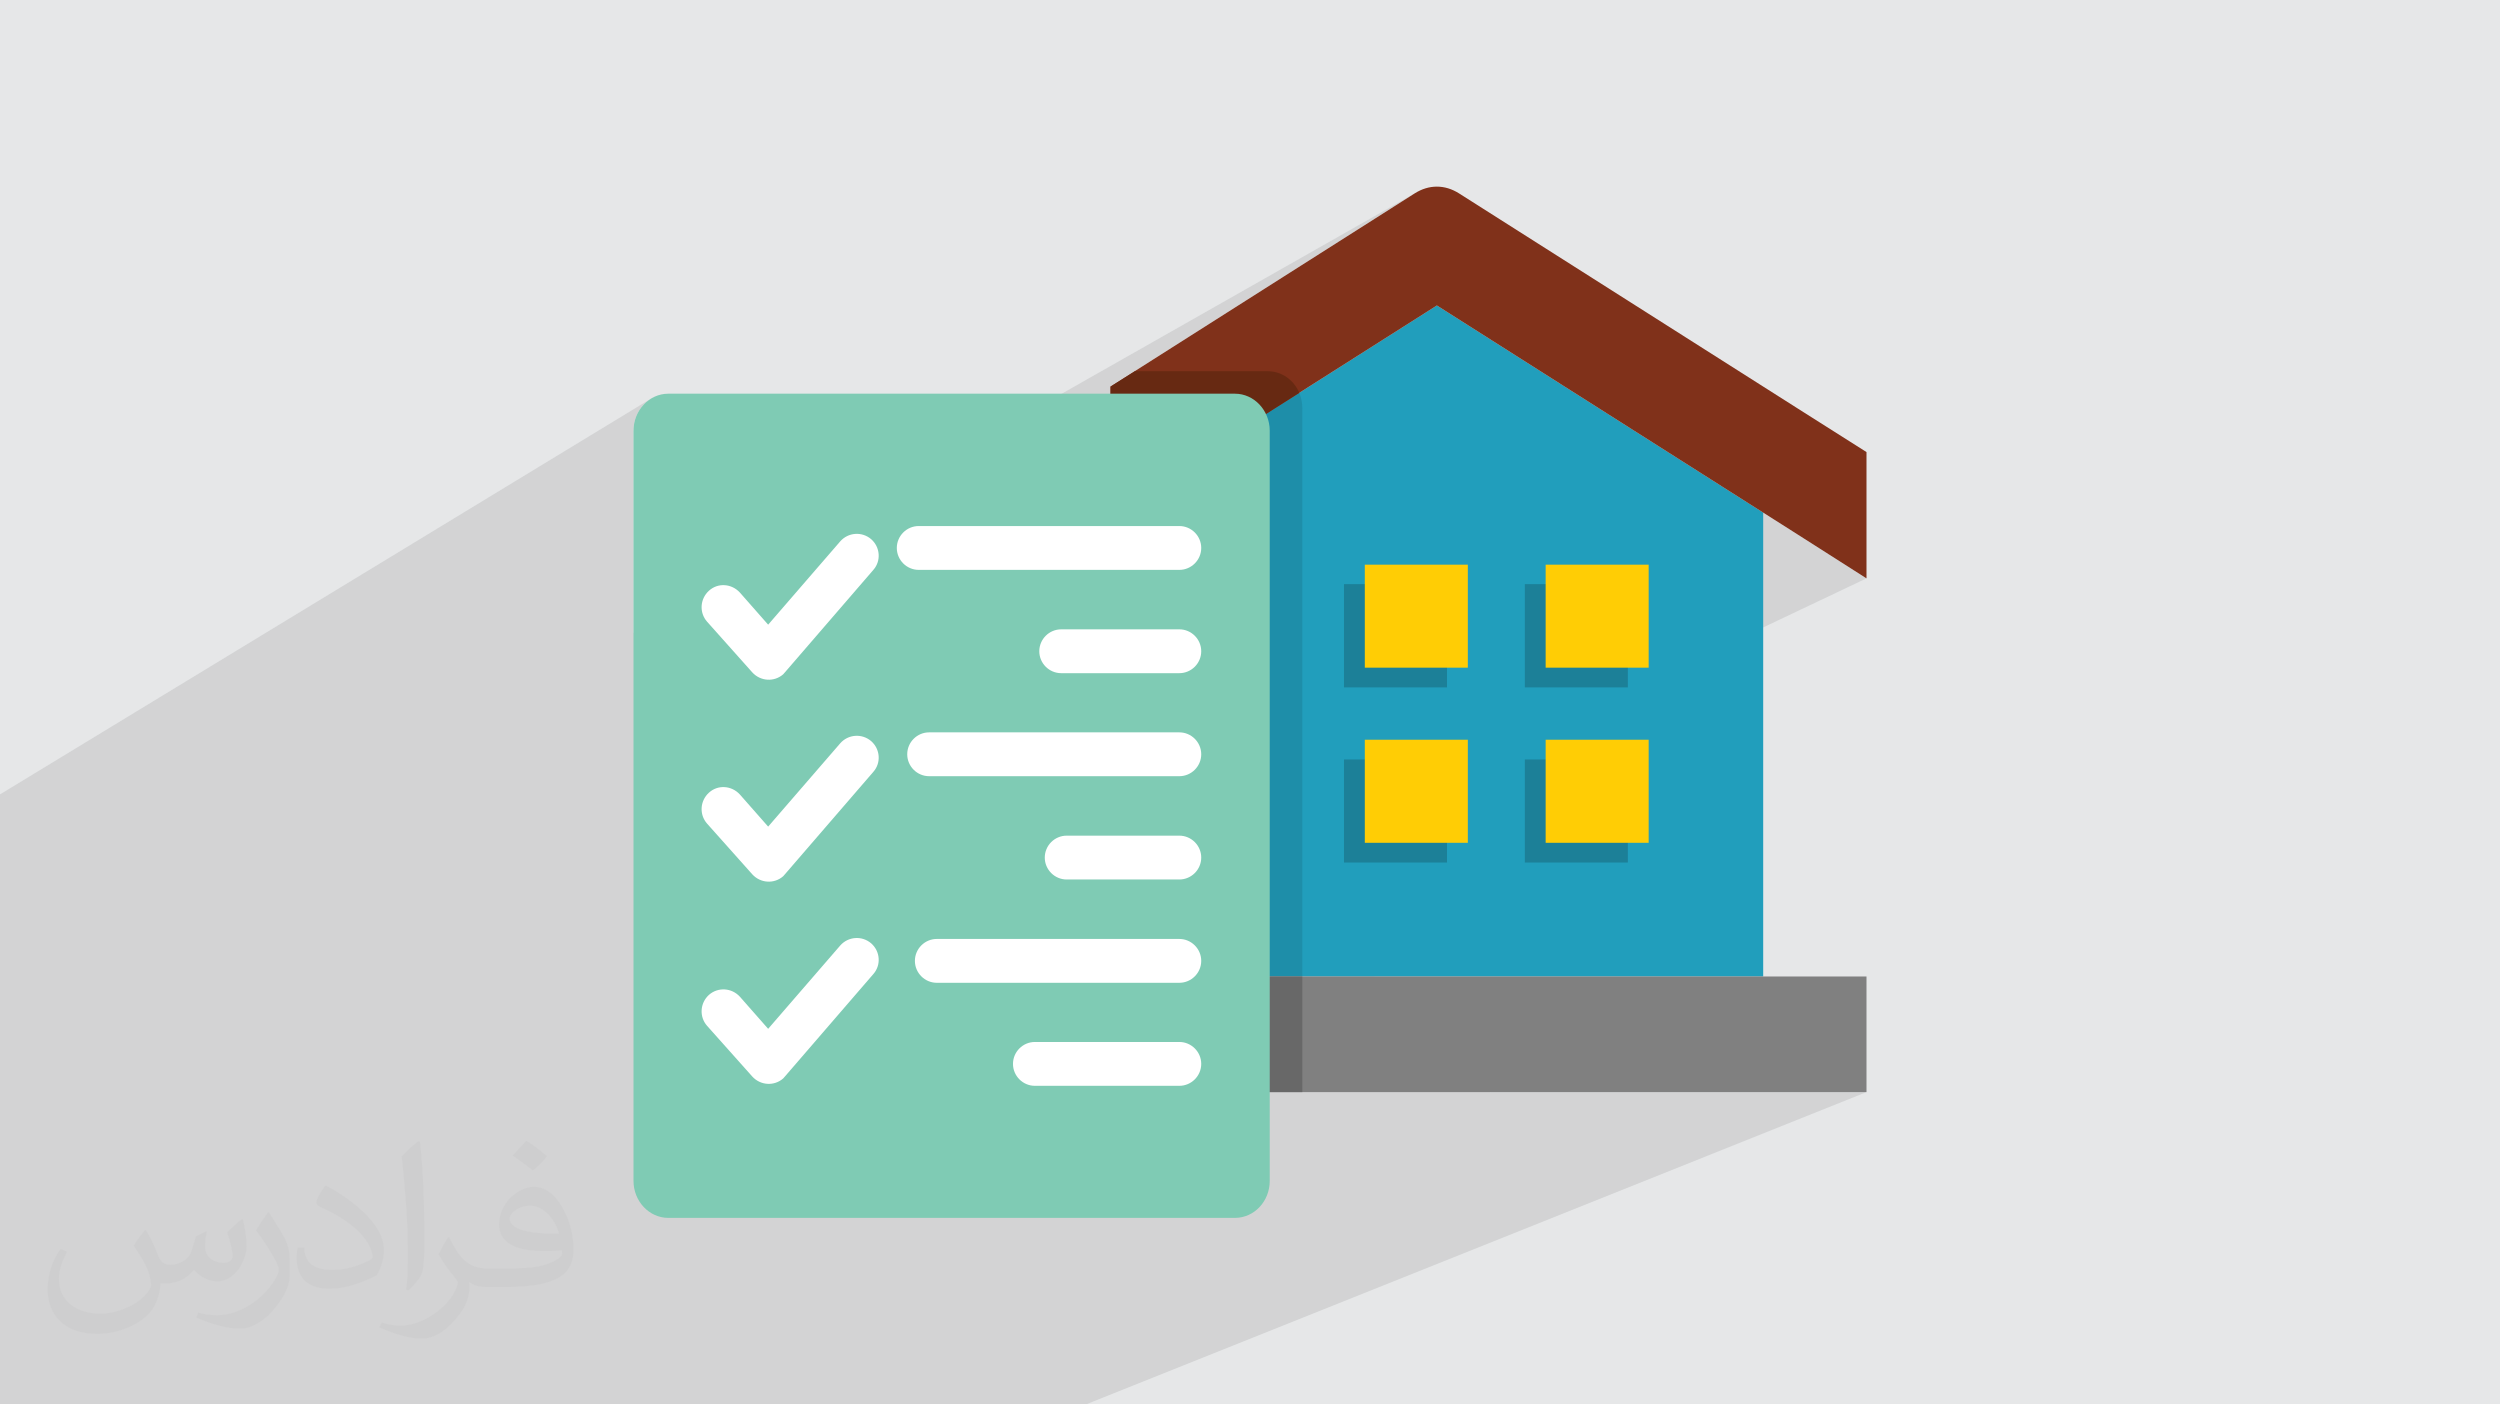
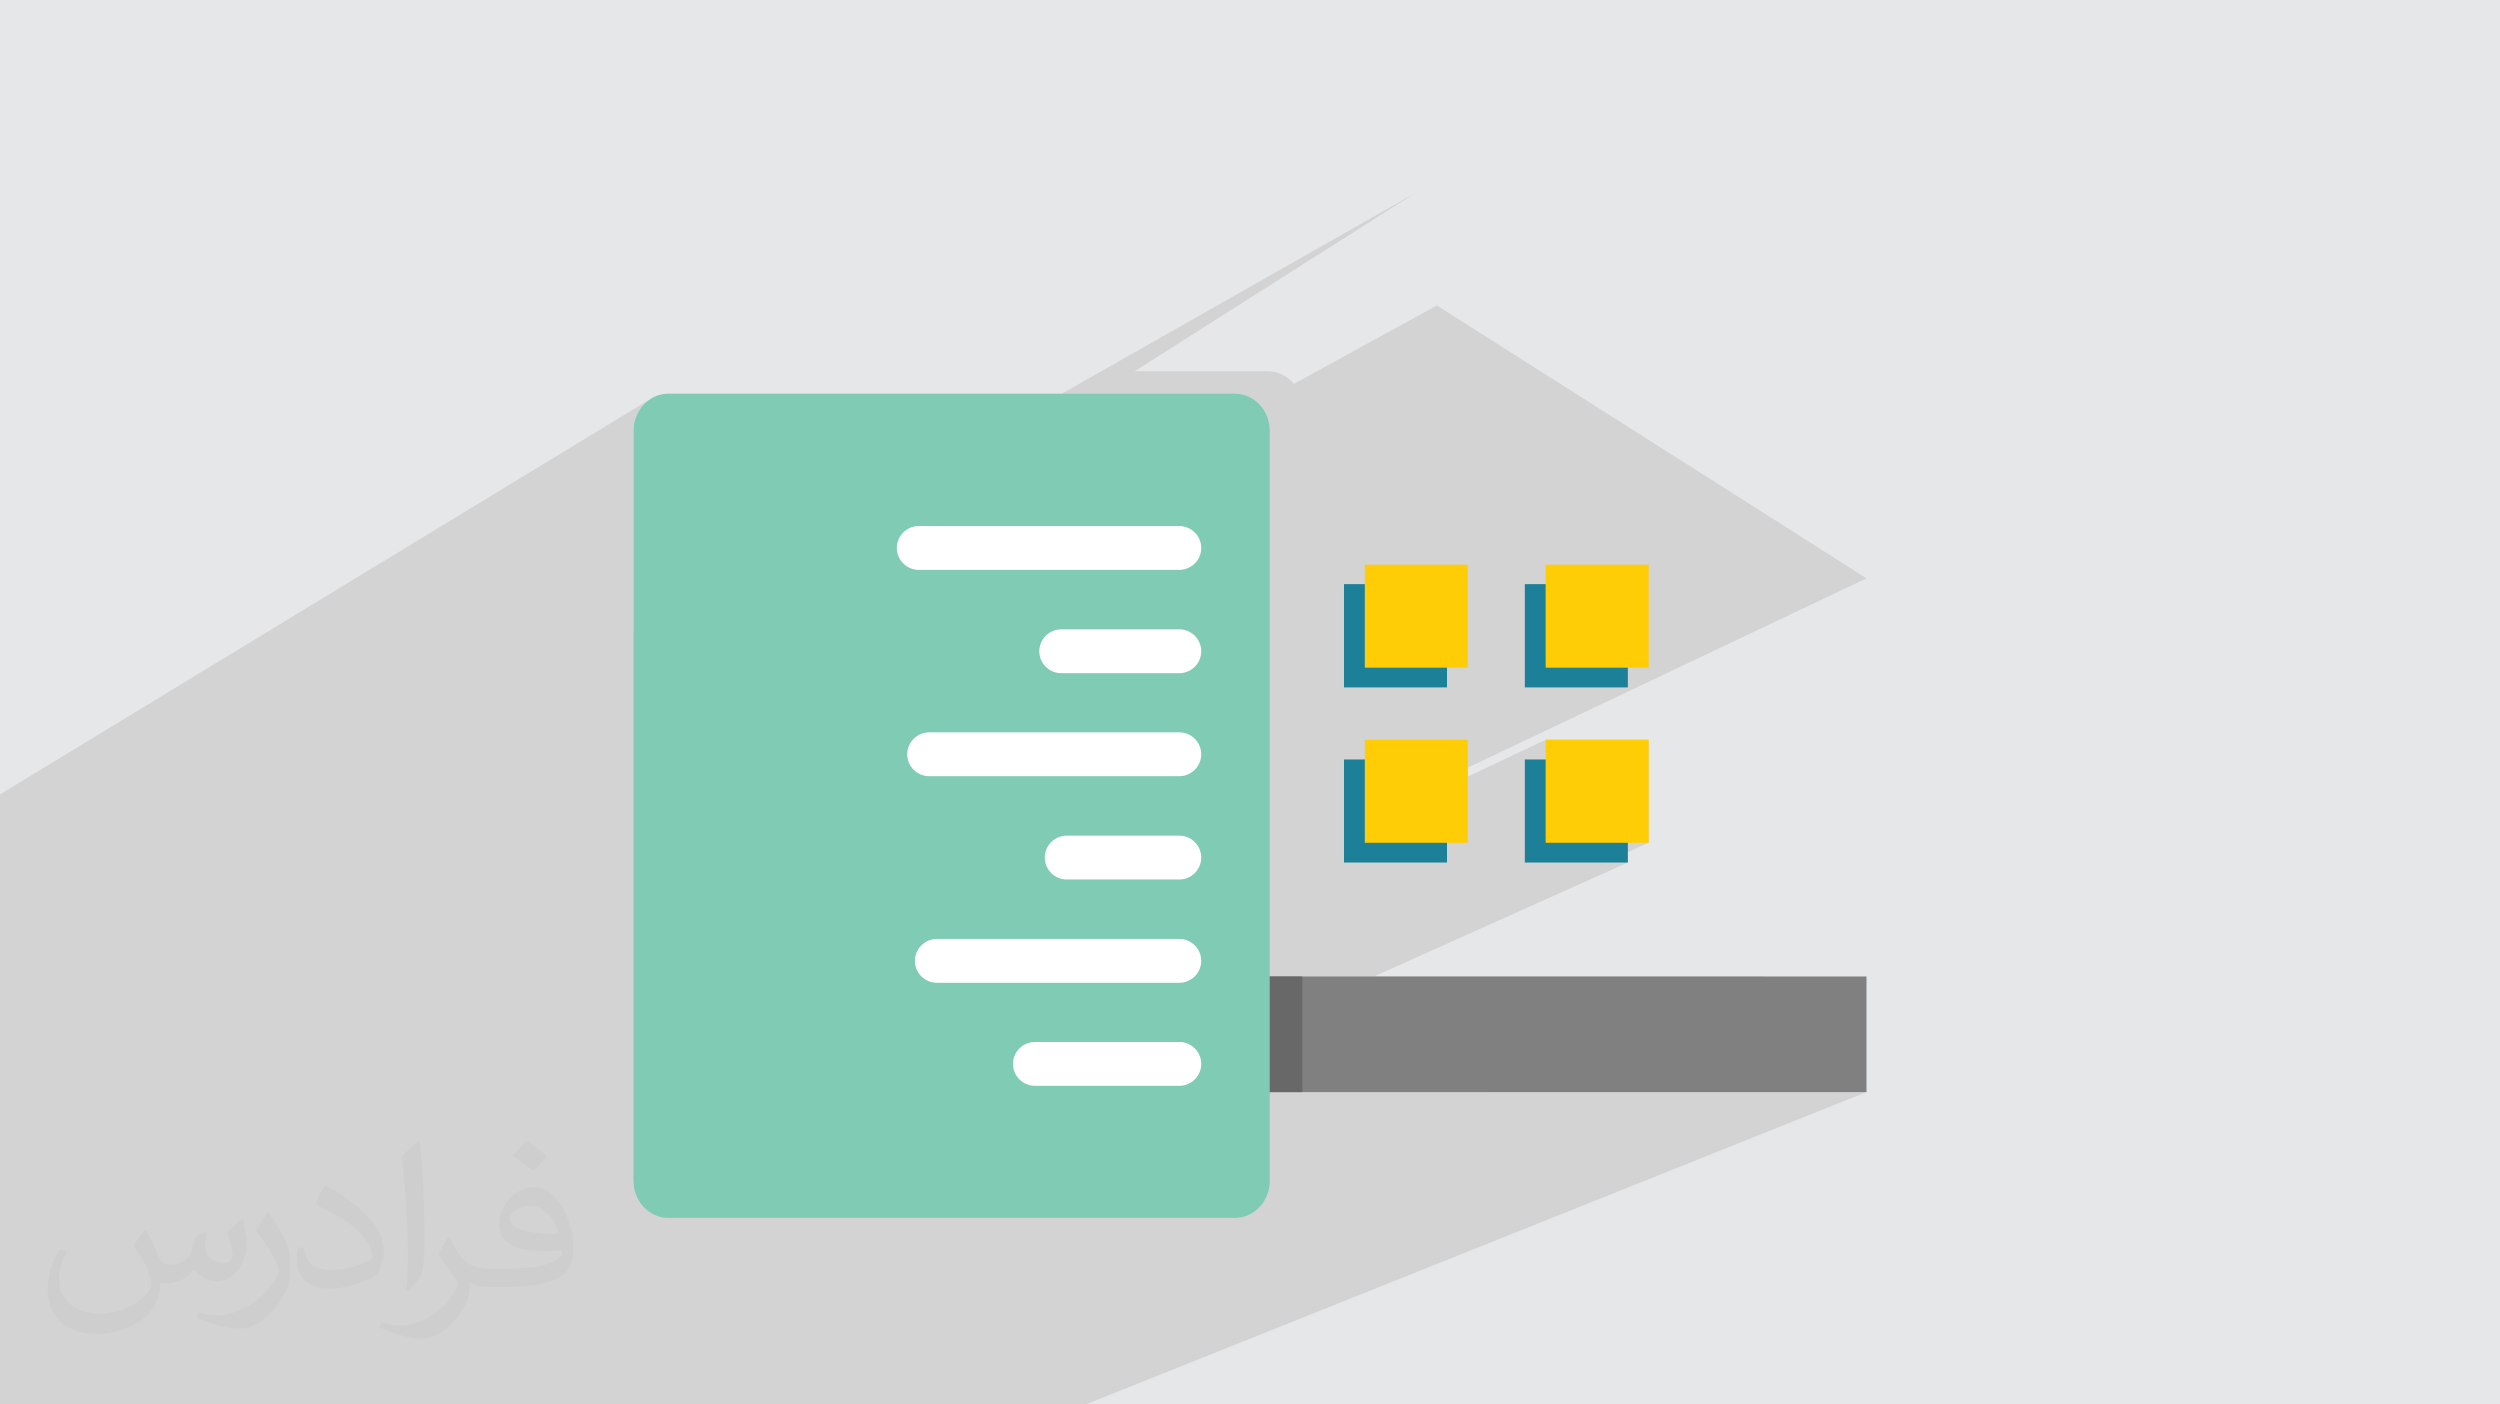
<svg xmlns="http://www.w3.org/2000/svg" xml:space="preserve" width="94.192mm" height="52.917mm" version="1.0" style="shape-rendering:geometricPrecision; text-rendering:geometricPrecision; image-rendering:optimizeQuality; fill-rule:evenodd; clip-rule:evenodd" viewBox="0 0 9404.92 5283.66">
  <defs>
    <style type="text/css">
   
    .fil5 {fill:#1C8098}
    .fil4 {fill:#1E8EA9}
    .fil3 {fill:#219EBC}
    .fil7 {fill:#672912}
    .fil9 {fill:#686868}
    .fil10 {fill:#7FCBB4}
    .fil6 {fill:#80311A}
    .fil8 {fill:gray}
    .fil12 {fill:#FFCD05}
    .fil11 {fill:white;fill-rule:nonzero}
    .fil2 {fill:#373435;fill-opacity:0.031}
    .fil1 {fill:#2B2A29;fill-opacity:0.102}
    .fil0 {fill:#E6E7E8}
   
  </style>
  </defs>
  <g id="Layer_x0020_1">
    <polygon class="fil0" points="-0,0 9404.92,0 9404.92,5283.66 -0,5283.66 " />
    <polygon class="fil1" points="-0,4013.93 -0,3970.58 -0,3958.51 -0,3911.36 -0,3901.53 -0,3868.27 -0,3814.75 -0,3812.06 -0,3807.21 -0,3801.87 -0,3780.96 -0,3735.87 -0,3060.01 -0,2988.47 2451.8,1497.97 2441,1504.97 2430.92,1513.02 2421.61,1522.03 2413.16,1531.94 2405.62,1542.66 2399.05,1554.14 2393.53,1566.29 2389.12,1579.05 2385.89,1592.34 2383.9,1606.08 2383.22,1620.22 2383.22,1708.35 2383.22,1796.49 2383.22,1884.64 2383.22,1972.78 2383.22,2060.94 2383.22,2149.11 2383.22,2237.26 2383.22,2325.44 2383.22,2381.26 2680.63,2212.22 2687.86,2208.46 2695.33,2205.48 2702.99,2203.3 2710.78,2201.91 2718.64,2201.29 2725.41,2201.42 5332.07,721.58 5321.95,727.56 5321.95,727.57 4261.81,1400.9 4269.54,1396.54 4769.47,1396.54 4779.23,1396.92 4788.81,1398.04 4798.17,1399.9 4807.27,1402.45 4816.11,1405.66 4824.65,1409.53 4832.85,1414.01 4840.72,1419.08 4848.21,1424.73 4855.3,1430.91 4861.97,1437.61 4867.58,1444.12 5405.45,1149.15 6762.97,2010.88 7021.7,2175.8 5521.93,2887.65 5521.93,2921.47 5814.67,2782.93 6202.24,2782.93 6202.24,3170.5 6123.9,3205.8 6123.9,3244.72 5168.81,3673.52 6633.1,3673.51 5605.3,4108.5 7021.7,4108.5 4084.6,5283.66 2999,5283.66 2975.77,5283.66 2828.64,5283.66 2202.64,5283.66 1760.44,5283.66 1654.92,5283.66 1582.46,5283.66 1562.82,5283.66 1511.74,5283.66 1422.58,5283.66 1351.18,5283.66 1180.02,5283.66 1117.36,5283.66 1025.57,5283.66 1018.2,5283.66 995.26,5283.66 958.51,5283.66 949.49,5283.66 933.84,5283.66 921.62,5283.66 739.06,5283.66 739.05,5283.66 737.17,5283.66 703.03,5283.66 635.78,5283.66 599.46,5283.66 573.1,5283.66 381.57,5283.66 375.15,5283.66 366.27,5283.66 325.66,5283.66 237.09,5283.66 30.96,5283.66 -0,5283.66 -0,5277.34 -0,5265.89 -0,5252.75 -0,5245.06 -0,5164.07 -0,5128.95 -0,5127.17 -0,5125.1 -0,5121.24 -0,5115.93 -0,5083.94 -0,5067.68 -0,4983.94 -0,4811.62 -0,4806.87 -0,4804.49 -0,4800.54 -0,4771.13 -0,4670.03 -0,4617.8 -0,4617.48 -0,4584.92 -0,4576.25 -0,4515.73 -0,4497.29 -0,4479.67 -0,4471.03 -0,4464.94 -0,4464.07 -0,4457.49 -0,4401.23 -0,4355.29 -0,4200.41 -0,4200.4 -0,4160.67 -0,4160.44 -0,4149.2 -0,4147.22 -0,4143.5 " />
    <path class="fil2" d="M548.54 4627.69c17.95,27.21 29.6,53.36 40.96,82.43 8.45,16.91 12.93,48.09 52.57,48.09 11.61,0 28.28,-3.42 43.06,-11.61 16.63,-8.73 29.32,-21.94 35.94,-42l15.85 -53.36 38.57 -19.02 2.64 2.64c-5.27,20.09 -6.59,39.36 -6.59,54.43 0,44.63 38.57,61.56 69.22,61.56 17.95,0 34.09,-8.73 34.09,-25.11 0,-21.13 -8.98,-57.06 -20.62,-89.29 17.95,-17.95 35.94,-35.94 56.53,-50.47l3.17 1.6c8.98,38.04 14,75.56 14,100.66 0,24.57 -10.83,51.79 -19.81,69.49 -18.49,34.87 -51.25,62.62 -90.87,62.62 -30.1,0 -63.65,-15.07 -86.66,-43.06l-1.32 0c-21.66,26.96 -55.22,51.25 -108.86,51.25l-16.63 0c-2.64,35.41 -10.29,60.49 -21.94,82.95 -31.95,62.34 -126.81,106.47 -216.1,106.47 -124.17,0 -186.51,-71.59 -186.51,-166.96 0,-58.91 19.27,-113.6 48.88,-152.42l24.29 10.04c-18.49,35.41 -30.91,68.68 -30.91,101.45 0,89.29 72.66,131.83 156.4,131.83 77.68,0 173.83,-49.41 191.28,-106.72 -6.59,-62.62 -30.1,-91.93 -66.04,-148.99 10.83,-19.02 24.83,-38.04 42.28,-58.38l3.17 0 0 0 0 0 -0.02 -0.09zm1432.13 -336.04c26.15,16.39 51.79,35.66 76.87,57.85 -14,19.81 -31.45,37.79 -53.11,53.64 -25.11,-20.34 -50.19,-37.79 -75.84,-56.27 17.42,-19.55 34.62,-38.29 52.04,-55.22l0 0 0 0 0 0 0 0 0 0 0.03 0zm13.47 244.11c-42.28,0 -76.87,27.75 -76.87,48.34 0,44.13 84.53,57.85 185.72,57.31 -12.68,-51.79 -57.06,-105.68 -108.86,-105.68l0.01 0.03zm-94.86 236.19c54.96,0 103.04,-1.6 139.74,-10.83 40.96,-10.29 75.56,-30.91 75.56,-45.17 0,-3.7 0,-8.19 -1.32,-11.89 -22.98,2.11 -49.41,2.11 -72.38,2.11 -74.49,0 -131.55,-16.91 -154.02,-58.66 -5.55,-11.61 -9.51,-24.57 -9.51,-39.36 0,-40.43 17.42,-79.79 48.09,-107 25.61,-22.45 53.89,-36.44 82.67,-36.44 52.04,0 93.51,41.75 122.57,107.54 15.85,35.94 26.68,77.4 26.68,129.72 0,34.87 -9.51,64.19 -31.17,85.85 -40.43,39.11 -114.92,53.89 -229.04,53.89l-51.79 0 0 0 -13.47 0c-28.28,0 -48.62,-5.02 -64.72,-17.42l-2.64 0c0.79,6.59 1.32,12.93 1.32,19.02 0,25.61 -8.45,58.38 -25.61,84.53 -50.72,75.3 -105.68,108.04 -153.24,108.04 -48.09,0 -107,-18.49 -160.11,-42.54l9.51 -18.49c17.17,7.13 40.96,11.89 73.7,11.89 85.85,0 198.66,-82.43 212.66,-163 -3.17,-6.59 -8.98,-15.32 -17.17,-24.57 -25.11,-29.85 -40.96,-54.68 -55.75,-80.83 12.68,-25.11 24.29,-45.17 35.13,-63.4l4.49 -0.53c36.72,74.77 69.99,117.55 144.23,117.55l11.61 0 0 0 53.89 0 0 0 0 0 0 0 0 0 0 0 0.09 0.01zm-371.98 79c6.34,-34.34 6.87,-72.91 6.87,-108.86l0 -53.36c0,-99.6 -12.68,-244.36 -22.98,-338.68 17.95,-19.27 43.06,-42 62.87,-57.31l5.81 1.6c13.47,118.62 16.63,256 16.63,383.06 0,33.3 -1.32,65.79 -4.49,89.55 -1.85,30.1 -19.27,52.83 -56.53,87.7l-8.19 -3.7zm-382.8 -157.19c1.85,46.77 24.83,83.49 105.15,83.49 49.93,0 92.19,-12.93 138.96,-35.13 8.45,-3.7 12.93,-8.73 12.93,-12.93 0,-29.32 -22.45,-68.15 -60.23,-103.55 -36.72,-33.3 -85.34,-62.62 -130.76,-82.18 -15.6,-6.59 -20.62,-13.47 -20.62,-20.09 0,-13.47 17.95,-41.75 32.77,-62.09l5.02 -0.53c52.04,27.21 110.17,67.64 153.24,112.53 39.11,41.47 63.4,83.49 63.4,129.19 0,33.81 -10.29,65.51 -26.96,95.11 -57.06,28.79 -117.83,50.72 -178.06,50.72 -73.17,0 -123.1,-34.34 -123.1,-114.92 0,-8.73 0,-22.19 3.17,-39.64l25.11 0 0 0 0 0 0 0 0 0 0 0 -0.02 0zm-132.37 -132.9l45.45 73.45c16.63,27.21 32.23,56.81 32.23,103.55l0 59.7c0,48.34 -30.91,100.13 -80.83,151.38 -39.11,34.62 -73.7,49.41 -105.68,49.41 -47.55,0 -101.98,-14.79 -164.85,-41.75l7.13 -18.49c19.81,5.27 42.79,9.77 71.06,9.77 90.36,-0.53 182.8,-66.57 225.08,-147.15 5.02,-9.26 6.87,-17.95 6.87,-24.04 0,-9.26 -5.02,-19.55 -8.98,-28.79 -22.98,-43.31 -48.62,-82.95 -76.87,-119.68 14.79,-23.25 29.6,-45.7 45.7,-67.9l3.7 0.53 0 0 0 0 0 0 0 0 0 0 -0.02 0.01z" />
    <g id="_1533703711472">
-       <polygon class="fil3" points="4177.81,1928.42 4177.81,3673.52 6633.1,3673.51 6633.1,1928.41 5405.45,1149.15 " />
-       <path class="fil4" d="M4177.81 1928.42l0 1744.06 721.54 0 0 -2136.79c0,-20.62 -4.12,-40.2 -11.34,-57.72l-710.19 450.45z" />
      <path class="fil5" d="M5443.59 2197.44l-387.57 0 0 388.6 387.57 0 0 -388.6zm0 659.7l-387.57 0 0 387.56 387.57 0.01 0 -387.57zm680.31 0l-387.57 0 0 387.56 387.57 0.01 0 -387.57zm0 -659.7l-387.57 0 0 388.6 387.57 0 0 -388.6z" />
-       <path class="fil6" d="M5321.95 727.57l-1144.16 726.69 0 474.15 1227.65 -779.26 1357.52 861.73 258.73 164.92 0 -475.18 -258.73 -163.9 -1274.03 -809.15c-53.6,-34.01 -113.39,-34.01 -166.99,0l0 0.01z" />
-       <path class="fil7" d="M4269.54 1396.54l-91.73 57.72 0 474.16 710.19 -450.45c-20.61,-48.45 -65.96,-81.44 -118.53,-81.44l-499.93 0z" />
      <polygon class="fil8" points="7021.7,3673.51 4177.81,3673.51 4177.81,4108.5 7021.7,4108.5 " />
      <polygon class="fil9" points="4899.34,3673.51 4177.81,3673.51 4177.81,4108.5 4899.34,4108.5 " />
      <path class="fil10" d="M2514.13 1481.06l2131.64 0c72.15,0 130.9,62.87 130.9,139.16l0 2822.25c0,77.31 -58.75,139.16 -130.9,139.16l-2131.64 0c-72.16,0 -130.91,-62.87 -130.91,-139.16 0,-941.1 0,-1882.19 0,-2822.25 0,-76.28 58.75,-139.16 130.91,-139.16z" />
      <path class="fil11" d="M4436.52 4084.8c45.35,0 82.47,-37.11 82.47,-82.47 0,-45.36 -37.11,-82.47 -82.47,-82.47l-543.22 0c-45.35,0 -82.47,37.11 -82.47,82.47 0,45.36 37.11,82.47 82.47,82.47l543.22 0zm0 -387.57c45.35,0 82.47,-37.1 82.47,-82.47 0,-45.35 -37.11,-82.47 -82.47,-82.47l-912.24 0c-45.35,0 -82.46,37.11 -82.46,82.47 0,45.36 37.1,82.47 82.46,82.47l912.24 0zm0 -388.6c45.35,0 82.47,-37.1 82.47,-82.47 0,-45.35 -37.11,-82.47 -82.47,-82.47l-423.65 0c-45.35,0 -82.47,37.11 -82.47,82.47 0,45.36 37.11,82.47 82.47,82.47l423.65 0zm0 -388.6c45.35,0 82.47,-37.1 82.47,-82.47 0,-45.35 -37.11,-82.47 -82.47,-82.47l-941.1 0c-45.36,0 -82.47,37.11 -82.47,82.47 0,45.36 37.1,82.47 82.47,82.47l941.1 0zm0 -387.57c45.35,0 82.47,-37.1 82.47,-82.47 0,-45.35 -37.11,-82.47 -82.47,-82.47l-444.26 0.01c-45.36,0 -82.47,37.1 -82.47,82.47 0,45.35 37.1,82.46 82.47,82.46l444.26 0zm0 -388.6c45.35,0 82.47,-37.1 82.47,-82.46 0,-45.36 -37.11,-82.47 -82.47,-82.47l-980.27 0c-45.35,0 -82.47,37.1 -82.47,82.47 0,45.35 37.11,82.46 82.47,82.46l980.27 0z" />
      <path class="fil12" d="M5521.93 2124.26l-387.57 0 0 387.56 387.57 0.01 0 -387.57zm0 658.66l-387.57 0 0 387.56 387.57 0.01 0 -387.57zm680.31 0l-387.57 0 0 387.56 387.57 0.01 0 -387.57zm0 -658.66l-387.57 0 0 387.56 387.57 0.01 0 -387.57z" />
-       <path class="fil11" d="M2659.91 2338.66c-29.89,-34.01 -26.8,-85.55 7.22,-116.47 34.01,-30.92 85.55,-26.8 116.47,7.22l106.17 120.6 271.09 -313.36c29.89,-34.02 81.44,-38.14 116.48,-8.25 34.01,29.89 38.13,81.43 8.25,115.45l-331.92 384.48c-2.06,3.1 -5.15,5.15 -7.21,8.25 -34.02,29.89 -85.55,26.8 -116.48,-7.21l-170.07 -190.7zm0 1520.39c-29.89,-34.01 -26.8,-85.55 7.22,-116.47 34.01,-29.89 85.55,-26.8 116.47,7.22l106.17 120.6 271.09 -313.36c29.89,-34.02 81.44,-38.14 116.48,-8.25 34.01,29.89 38.13,81.43 8.25,115.45l-331.92 384.48c-2.06,3.1 -5.15,5.15 -7.21,8.25 -34.02,29.89 -85.55,26.8 -116.48,-7.21l-170.07 -190.7zm0 -760.71c-29.89,-34.01 -26.8,-85.55 7.22,-116.47 34.01,-30.92 85.55,-26.8 116.47,7.22l106.17 120.6 271.09 -313.36c29.89,-34.02 81.44,-38.14 116.48,-8.25 34.01,29.89 38.13,81.43 8.25,115.45l-331.92 384.48c-2.06,3.1 -5.15,5.15 -7.21,8.25 -34.02,29.89 -85.55,26.8 -116.48,-7.21l-170.07 -190.7z" />
    </g>
  </g>
</svg>